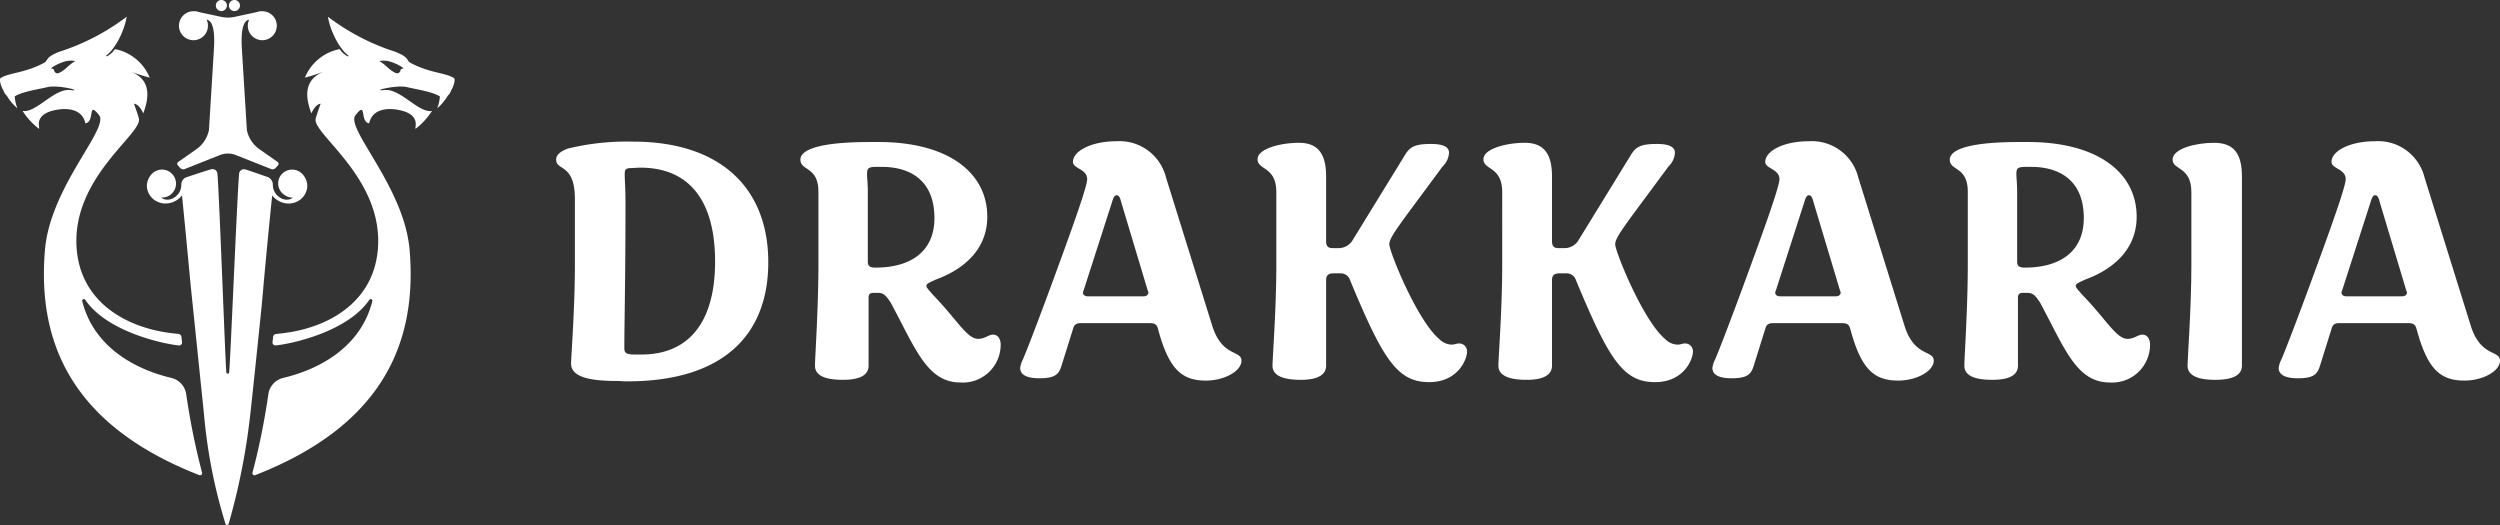
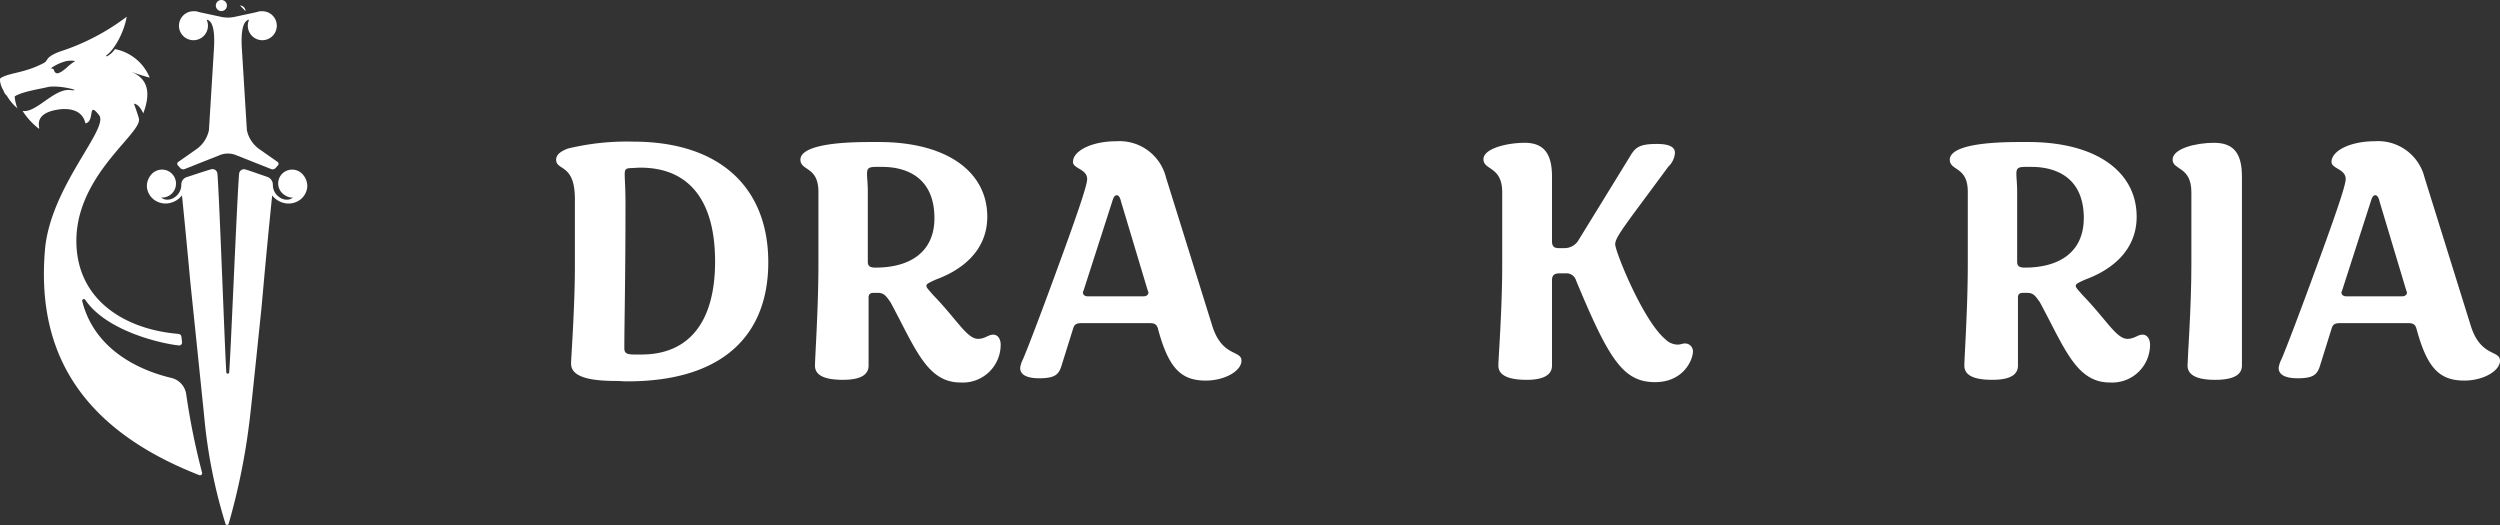
<svg xmlns="http://www.w3.org/2000/svg" width="352.345" height="73.999">
  <rect width="100%" height="100%" fill="#333333" stroke="none" />
  <g data-name="Group 324">
    <g fill="#fff" data-name="Group 97">
-       <path d="M39.486 47.2Z" data-name="Path 95" />
      <path d="M40.18 46.356Z" data-name="Path 96" />
-       <path d="M40.246 46.314Z" data-name="Path 97" />
-       <path d="M54.688 8.603a6.713 6.713 0 0 1 2.13.957c.189.167-.317.026-.362.331a.55.55 0 0 1-.346.425c-.075.027-.276.076-.854-.313a6.36 6.36 0 0 1-.79-.654 7.936 7.936 0 0 0-1-.751 3.79 3.79 0 0 1 1.219.006M38.41 48.234a.406.406 0 0 0 .443.449c2.264-.219 10.153-1.937 13.2-6.431a.237.237 0 0 1 .424.192c-1.878 7.449-9.122 10.007-12.544 10.811a2.764 2.764 0 0 0-2.1 2.231 100.2 100.2 0 0 1-2.247 11.129.293.293 0 0 0 .387.35c18.473-7.212 22.813-19.218 21.756-31.742-.75-8.9-9.09-17.121-7.634-18.981 1.685-2.153.534.9 1.931 1.145.422-1.966 2.454-2.3 4.457-1.828 3.164.74 1.7 2.887 2.159 2.536a9.844 9.844 0 0 0 2.244-2.464c-1.868.365-4.438-3.181-6.691-2.941-2.142.228 1.668-.8 3.222-.4 1.014.258 3.494.61 4.579 1.3a5.7 5.7 0 0 1-.382 1.677 7 7 0 0 0 1.471-1.739c.147-.189.083-.066.232-.259a1.942 1.942 0 0 0 .288-.584c.23-.261.66-1.511.363-1.69-1.315-.791-3.3-.662-6.058-2.107-.729-.382-.081-.741-2.165-1.58a31.661 31.661 0 0 1-9.531-4.952c.38 2.233 1.744 4.656 2.856 5.44a.083.083 0 0 1-.077.145 3.075 3.075 0 0 1-1.118-1.018 6.658 6.658 0 0 0-4.9 4.021 25.489 25.489 0 0 0 2.667-.863c-2.449 1-2.863 2.992-1.758 5.9.628-1.407 1.31-1.36 1.31-1.36s-.571 1.53-.705 2.11c-.487 2.11 9.262 8.17 8.8 17.9-.372 7.8-6.834 11.55-13.455 12.336-.418.05-.716.082-.92.1a.474.474 0 0 0-.424.421l-.082.75" data-name="Path 98" />
      <path d="M9.381 8.603a3.77 3.77 0 0 1 1.219-.006 7.881 7.881 0 0 0-1 .751 6.444 6.444 0 0 1-.789.654c-.578.389-.78.34-.855.313a.552.552 0 0 1-.346-.425c-.044-.306-.55-.165-.361-.331a6.709 6.709 0 0 1 2.129-.957m16.2 38.882a.474.474 0 0 0-.423-.421c-.205-.021-.5-.053-.921-.1-6.621-.786-13.083-4.537-13.455-12.336-.463-9.727 9.286-15.786 8.8-17.9-.134-.58-.7-2.11-.7-2.11s.682-.046 1.31 1.361c1.1-2.905.69-4.9-1.758-5.9a25.31 25.31 0 0 0 2.667.863 6.656 6.656 0 0 0-4.9-4.021 3.068 3.068 0 0 1-1.117 1.018.083.083 0 0 1-.077-.145c1.112-.785 2.476-3.207 2.856-5.44a31.642 31.642 0 0 1-9.538 4.954c-2.083.84-1.435 1.2-2.164 1.58C3.401 10.333 1.414 10.203.1 10.994c-.3.179.132 1.429.362 1.69a1.941 1.941 0 0 0 .288.583c.15.193.086.069.232.259a7.026 7.026 0 0 0 1.471 1.739 5.663 5.663 0 0 1-.382-1.677c1.085-.694 3.565-1.046 4.579-1.3 1.554-.4 5.364.632 3.222.4-2.253-.24-4.823 3.3-6.691 2.94a9.826 9.826 0 0 0 2.241 2.466c.461.352-1-1.8 2.159-2.536 2-.468 4.035-.138 4.457 1.828 1.4-.246.246-3.3 1.932-1.145 1.456 1.86-6.883 10.078-7.634 18.981-1.053 12.525 3.286 24.531 21.756 31.745a.293.293 0 0 0 .387-.35 100.172 100.172 0 0 1-2.246-11.129 2.764 2.764 0 0 0-2.1-2.231c-3.422-.8-10.666-3.362-12.544-10.812a.236.236 0 0 1 .423-.192c3.051 4.495 10.94 6.213 13.2 6.431a.406.406 0 0 0 .443-.449l-.082-.75" data-name="Path 99" />
      <path d="M30.632 24.457a.686.686 0 0 0-.867-.6c-.826.229-3.224 1.041-3.413 1.094a1.1 1.1 0 0 0-.8 1.08 2.057 2.057 0 0 1-.083.618 2.126 2.126 0 0 1-.9 1.186 1.735 1.735 0 0 1-1.3.278 1.467 1.467 0 0 1-.553-.267h.113a1.971 1.971 0 0 0 .293-3.921l-.041-.005-.064-.006a1.956 1.956 0 0 0-.188-.01 1.965 1.965 0 0 0-.8.168l-.019.008-.066.031-.017.009-.028.015-.021.011c-.053.029-.1.06-.15.091l-.017.011-.047.033-.032.023c-.028.021-.053.043-.078.064a1.99 1.99 0 0 0-.3.313 2.458 2.458 0 0 0-.554 1.618 2.541 2.541 0 0 0 1.016 1.852 2.736 2.736 0 0 0 1.971.508 2.985 2.985 0 0 0 1.961-1.125c.529 5.232.928 9.514 1.2 12.457 0 0 1.815 17.466 1.968 19.095a74.035 74.035 0 0 0 2.964 14.746.234.234 0 0 0 .444 0 92.982 92.982 0 0 0 2.971-14.742c.209-1.623 1.664-15.762 1.664-15.762.157-1.7.263-2.88.3-3.332.267-2.944.667-7.226 1.2-12.458a2.982 2.982 0 0 0 1.961 1.125 2.733 2.733 0 0 0 1.972-.508 2.536 2.536 0 0 0 1.016-1.852 2.445 2.445 0 0 0-.554-1.618 1.966 1.966 0 0 0-.3-.313l-.079-.065-.033-.024-.046-.033-.017-.012a1.671 1.671 0 0 0-.15-.09l-.022-.012-.028-.015-.017-.008-.065-.031-.019-.008a1.966 1.966 0 0 0-.8-.168 1.859 1.859 0 0 0-.189.011l-.063.006-.041.006a1.94 1.94 0 0 0-.625 3.647 1.751 1.751 0 0 0 1.032.27 1.466 1.466 0 0 1-.553.267 1.734 1.734 0 0 1-1.3-.278 2.122 2.122 0 0 1-.9-1.185 2.075 2.075 0 0 1-.083-.6 1.168 1.168 0 0 0-.823-1.134c-.2-.061-2.344-.825-3.05-1.037a.687.687 0 0 0-.882.595c-.286 3.16-1.234 26.614-1.408 28.036a.2.2 0 0 1-.391 0c-.152-1.454-.987-24.929-1.26-28.048" data-name="Path 100" />
      <path d="M39.011 3.625a2.042 2.042 0 1 1-2.042-2.042 2.042 2.042 0 0 1 2.042 2.042" data-name="Path 101" />
      <path d="M31.982.781a.781.781 0 1 1-.78-.781.781.781 0 0 1 .781.781" data-name="Path 102" />
-       <path d="M33.82.781A.781.781 0 1 1 33.039 0a.781.781 0 0 1 .781.781" data-name="Path 103" />
+       <path d="M33.82.781a.781.781 0 0 1 .781.781" data-name="Path 103" />
      <path d="M36.594 1.619c.336-.108-.261.308-.134.638l.41 1.06a.666.666 0 0 1-.291.819l-1.466-1.365c-1.277.2-1.068 3.3-1.019 4.191l.7 11.367a4.347 4.347 0 0 0 1.829 2.741l2.5 1.751a.323.323 0 0 1 .056.479l-.33.372a.571.571 0 0 1-.633.153l-4.977-1.971a3.048 3.048 0 0 0-2.245 0l-4.966 1.971a.571.571 0 0 1-.633-.153l-.33-.372a.323.323 0 0 1 .056-.479l2.5-1.751a4.346 4.346 0 0 0 1.828-2.741l.7-11.367c.048-.895.259-3.987-1.018-4.191l-1.466 1.365a.667.667 0 0 1-.291-.819l.41-1.06c.128-.33-.47-.746-.133-.638l3.54.76a4.449 4.449 0 0 0 1.867 0Z" data-name="Path 104" />
      <path d="M25.224 3.625a2.042 2.042 0 1 0 2.042-2.042 2.042 2.042 0 0 0-2.042 2.042" data-name="Path 105" />
      <path d="M24.709 55.122a.5.5 0 1 1-.5-.5.5.5 0 0 1 .5.5" data-name="Path 106" />
      <path d="M27.447 26.282a.5.5 0 1 1-.5-.5.5.5 0 0 1 .5.5" data-name="Path 107" />
    </g>
    <g data-name="Group 100">
      <g fill="#fff" data-name="Group 98">
        <path d="M80.486 51.265c0-.863.539-7.825.539-13.924v-9.283c0-5.073-2.644-3.94-2.644-5.56 0-.7.648-1.187 1.672-1.564a35.176 35.176 0 0 1 9.176-.972c12.359 0 19.051 6.584 19.051 17 0 10.2-6.314 16.784-19.86 16.784-.648 0-1.079-.053-1.4-.053-3.347 0-6.53-.378-6.53-2.429m9.93-1.3c6.423 0 10.363-4.264 10.363-13.113 0-8.8-3.832-13.223-10.524-13.223-.378 0-1.026.054-1.079.054-1.026 0-1.133.161-1.133.917 0 .864.108 1.673.108 4.21 0 10.524-.163 16.892-.163 20.239 0 .7.27.917 1.457.917Z" data-name="Path 108" />
        <path d="M125.491 42.576c-.648-.917-.918-1.3-1.781-1.3h-.594c-.432 0-.7.161-.7.648v9.607c0 1.133-.863 2-3.616 2-3.022 0-3.939-.863-3.939-2 0-1.081.485-8.1.485-14.194V27.033c0-3.616-2.537-2.914-2.537-4.534 0-1.078 1.619-2.482 9.822-2.482h1.242c9.606 0 15.272 4.21 15.272 10.524 0 4.858-3.67 7.556-7.231 8.851-1.188.539-1.35.648-1.35.918 0 .215.27.486.972 1.295 3.346 3.453 4.749 6.153 6.314 6.153.972 0 1.457-.594 2.105-.594.809 0 1.079.81 1.079 1.4a5.331 5.331 0 0 1-5.667 5.342c-4.749 0-6.369-4.857-9.876-11.333m6.206-11.82c0-6.1-4.425-7.231-7.34-7.231h-.918c-1.026 0-1.241.215-1.241.971 0 .648.108 1.35.108 2.484v9.876c0 .539.163.863 1.079.863 4.966 0 8.311-2.268 8.311-6.963" data-name="Path 109" />
        <path d="M163.211 46.353c-.163-.593-.433-.81-1.134-.81h-9.714c-.7 0-.972.217-1.133.81l-1.619 5.178c-.378 1.241-.917 1.782-3.13 1.782-1.3 0-2.7-.271-2.7-1.458a3.637 3.637 0 0 1 .378-1.187c.485-1.079 2.375-5.991 4.7-12.36 2.533-6.905 4.364-12.085 4.364-13.057 0-1.457-2-1.457-2-2.429 0-1.565 2.644-2.913 6.1-2.913a6.746 6.746 0 0 1 7.017 5.127l6.53 20.939c1.4 4.371 4.1 3.346 4.1 4.858 0 1.456-2.375 2.806-5.019 2.806-3.453 0-5.235-1.673-6.746-7.286m-2.051-4.588c.432 0 .7-.215.7-.539 0-.108-.054-.163-.108-.324l-3.725-12.413c-.161-.648-.324-.972-.647-.972s-.486.432-.648.972l-3.994 12.413c-.054.161-.108.216-.108.324 0 .324.269.539.7.539Z" data-name="Path 110" />
-         <path d="M190.299 39.551a1.4 1.4 0 0 0-1.457-1.026h-.863c-.7 0-1.079.216-1.079.972v12.035c0 1.133-.918 2-3.562 2-3.022 0-3.994-.863-3.994-2 0-1.079.539-7.88.539-14.194V27.087c0-3.669-2.644-3.076-2.644-4.64 0-1.511 3.292-2.32 5.829-2.32 2.7 0 3.832 1.564 3.832 4.749v9.121c0 .7.269.971.917.971h.918a2.287 2.287 0 0 0 1.942-1.187l7.232-11.766c.755-1.295 1.4-1.726 3.777-1.726 1.944 0 2.537.539 2.537 1.241a2.907 2.907 0 0 1-.917 1.944c-6.045 8.2-7.5 9.93-7.5 10.956s3.94 10.793 7.071 13.384a2.506 2.506 0 0 0 1.726.755c.433 0 .648-.161 1.026-.161a1.1 1.1 0 0 1 1.133 1.133c0 1.133-1.295 4.317-5.342 4.317-4.534 0-6.53-3.292-11.118-14.3" data-name="Path 111" />
        <path d="M222.135 39.551a1.4 1.4 0 0 0-1.457-1.026h-.863c-.7 0-1.079.216-1.079.972v12.035c0 1.133-.918 2-3.562 2-3.022 0-3.994-.863-3.994-2 0-1.079.539-7.88.539-14.194V27.087c0-3.669-2.644-3.076-2.644-4.64 0-1.511 3.292-2.32 5.829-2.32 2.7 0 3.832 1.564 3.832 4.749v9.121c0 .7.269.971.917.971h.918a2.287 2.287 0 0 0 1.943-1.187l7.232-11.766c.755-1.295 1.4-1.726 3.777-1.726 1.944 0 2.537.539 2.537 1.241a2.907 2.907 0 0 1-.917 1.944c-6.045 8.2-7.5 9.93-7.5 10.956s3.94 10.793 7.071 13.384a2.506 2.506 0 0 0 1.726.755c.433 0 .648-.161 1.026-.161a1.1 1.1 0 0 1 1.133 1.133c0 1.133-1.295 4.317-5.342 4.317-4.534 0-6.53-3.292-11.118-14.3" data-name="Path 112" />
-         <path d="M260.772 46.353c-.163-.593-.433-.81-1.134-.81h-9.714c-.7 0-.972.217-1.133.81l-1.619 5.178c-.378 1.241-.917 1.782-3.13 1.782-1.3 0-2.7-.271-2.7-1.458a3.637 3.637 0 0 1 .378-1.187c.485-1.079 2.375-5.991 4.7-12.36 2.537-6.908 4.371-12.088 4.371-13.059 0-1.457-2-1.457-2-2.429 0-1.565 2.644-2.913 6.1-2.913a6.746 6.746 0 0 1 7.017 5.127l6.53 20.939c1.4 4.371 4.1 3.346 4.1 4.858 0 1.456-2.375 2.806-5.019 2.806-3.453 0-5.235-1.673-6.745-7.286m-2.051-4.588c.432 0 .7-.215.7-.539 0-.108-.054-.163-.108-.324l-3.725-12.413c-.161-.648-.324-.972-.647-.972s-.486.432-.648.972L250.301 40.9c-.054.161-.108.216-.108.324 0 .324.269.539.7.539Z" data-name="Path 113" />
        <path d="M287.481 42.576c-.648-.917-.918-1.3-1.781-1.3h-.594c-.432 0-.7.161-.7.648v9.607c0 1.133-.863 2-3.616 2-3.022 0-3.939-.863-3.939-2 0-1.081.485-8.1.485-14.194V27.033c0-3.616-2.537-2.914-2.537-4.534 0-1.078 1.619-2.482 9.822-2.482h1.242c9.606 0 15.272 4.21 15.272 10.524 0 4.858-3.67 7.556-7.231 8.851-1.188.539-1.35.648-1.35.918 0 .215.27.486.972 1.295 3.346 3.453 4.749 6.153 6.314 6.153.972 0 1.457-.594 2.105-.594.809 0 1.079.81 1.079 1.4a5.331 5.331 0 0 1-5.667 5.342c-4.749 0-6.368-4.857-9.876-11.333m6.206-11.82c0-6.1-4.425-7.231-7.34-7.231h-.922c-1.026 0-1.241.215-1.241.971 0 .648.108 1.35.108 2.484v9.876c0 .539.163.863 1.079.863 4.966 0 8.311-2.268 8.311-6.963" data-name="Path 114" />
        <path d="M308.309 51.535c0-1.079.539-8.1.539-14.194V27.087c0-3.669-2.644-3.076-2.644-4.587 0-1.565 3.292-2.374 5.829-2.374 2.753 0 3.94 1.457 3.94 4.749v26.66c0 1.133-.917 2-3.777 2-2.914 0-3.886-.863-3.886-2" data-name="Path 115" />
        <path d="M340.58 46.353c-.163-.593-.433-.81-1.134-.81h-9.714c-.7 0-.972.217-1.133.81l-1.619 5.178c-.378 1.241-.917 1.782-3.13 1.782-1.3 0-2.7-.271-2.7-1.458a3.637 3.637 0 0 1 .378-1.187c.485-1.079 2.375-5.991 4.7-12.36 2.537-6.908 4.371-12.088 4.371-13.059 0-1.457-2-1.457-2-2.429 0-1.565 2.644-2.913 6.1-2.913a6.745 6.745 0 0 1 7.017 5.127l6.53 20.939c1.4 4.371 4.1 3.346 4.1 4.858 0 1.456-2.375 2.806-5.019 2.806-3.453 0-5.235-1.673-6.745-7.286m-2.051-4.588c.432 0 .7-.215.7-.539 0-.108-.054-.163-.108-.324l-3.725-12.413c-.161-.648-.324-.972-.647-.972s-.486.432-.648.972L330.109 40.9c-.054.161-.108.216-.108.324 0 .324.269.539.7.539Z" data-name="Path 116" />
      </g>
    </g>
  </g>
</svg>